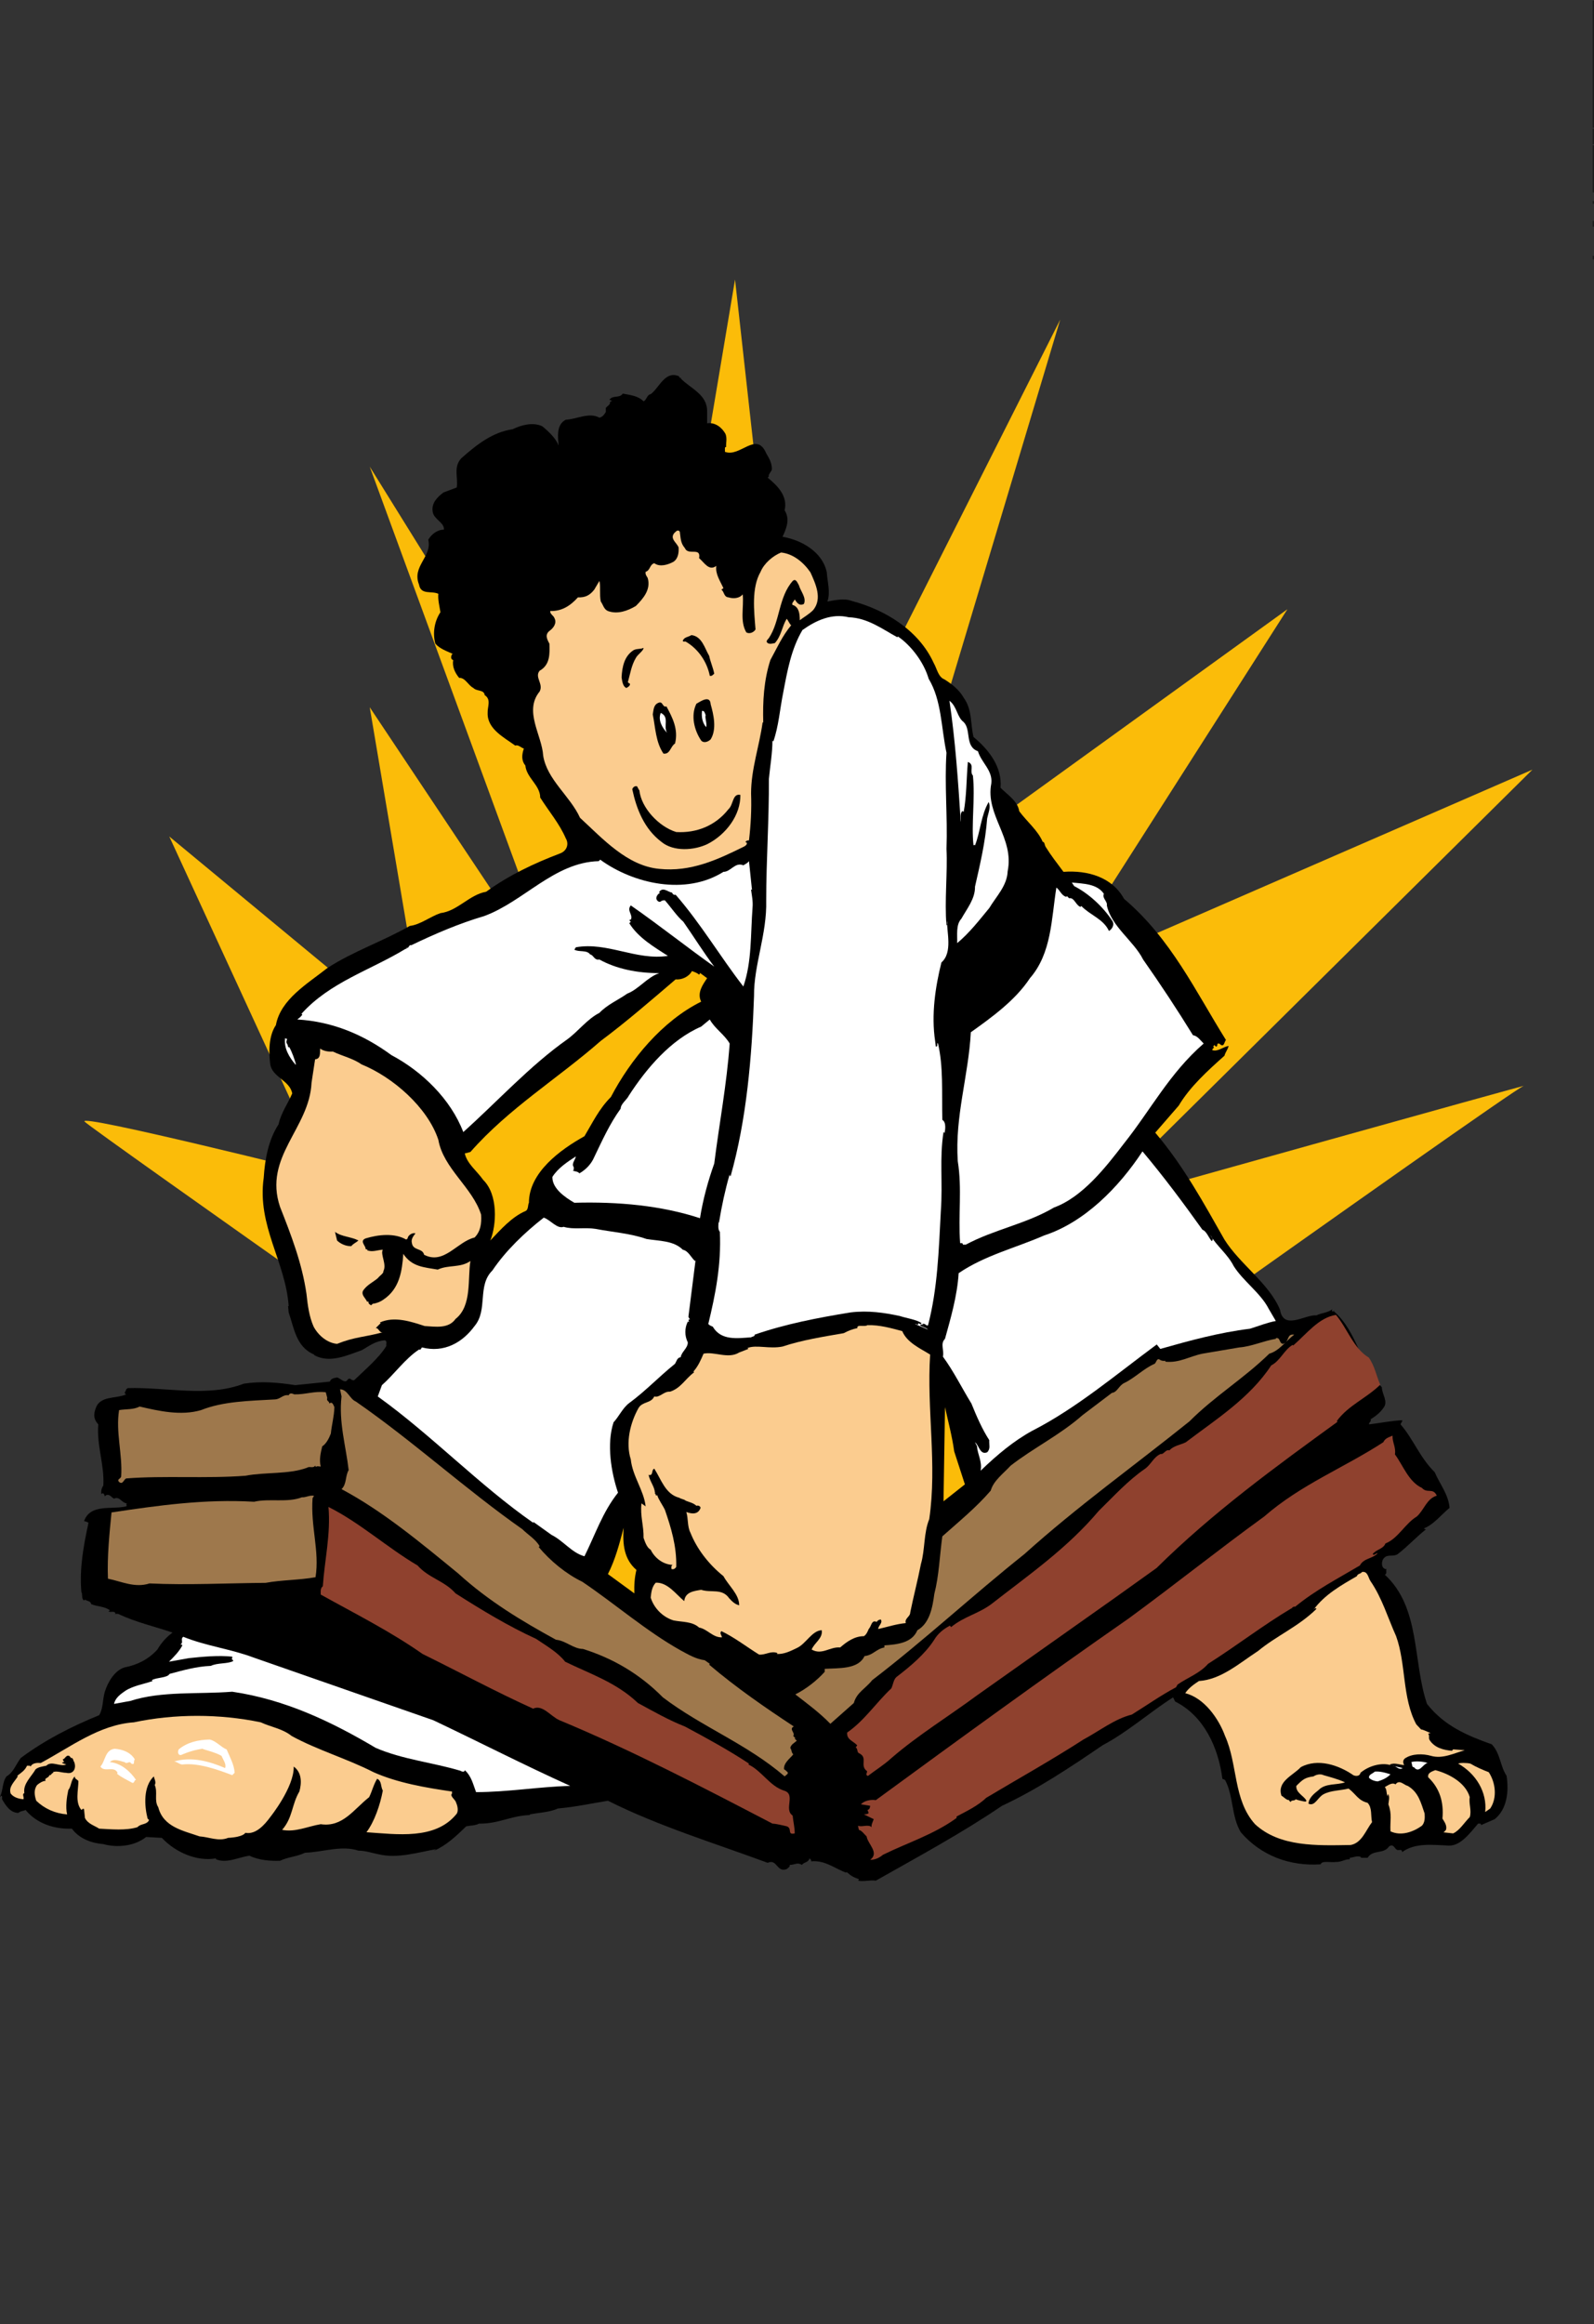
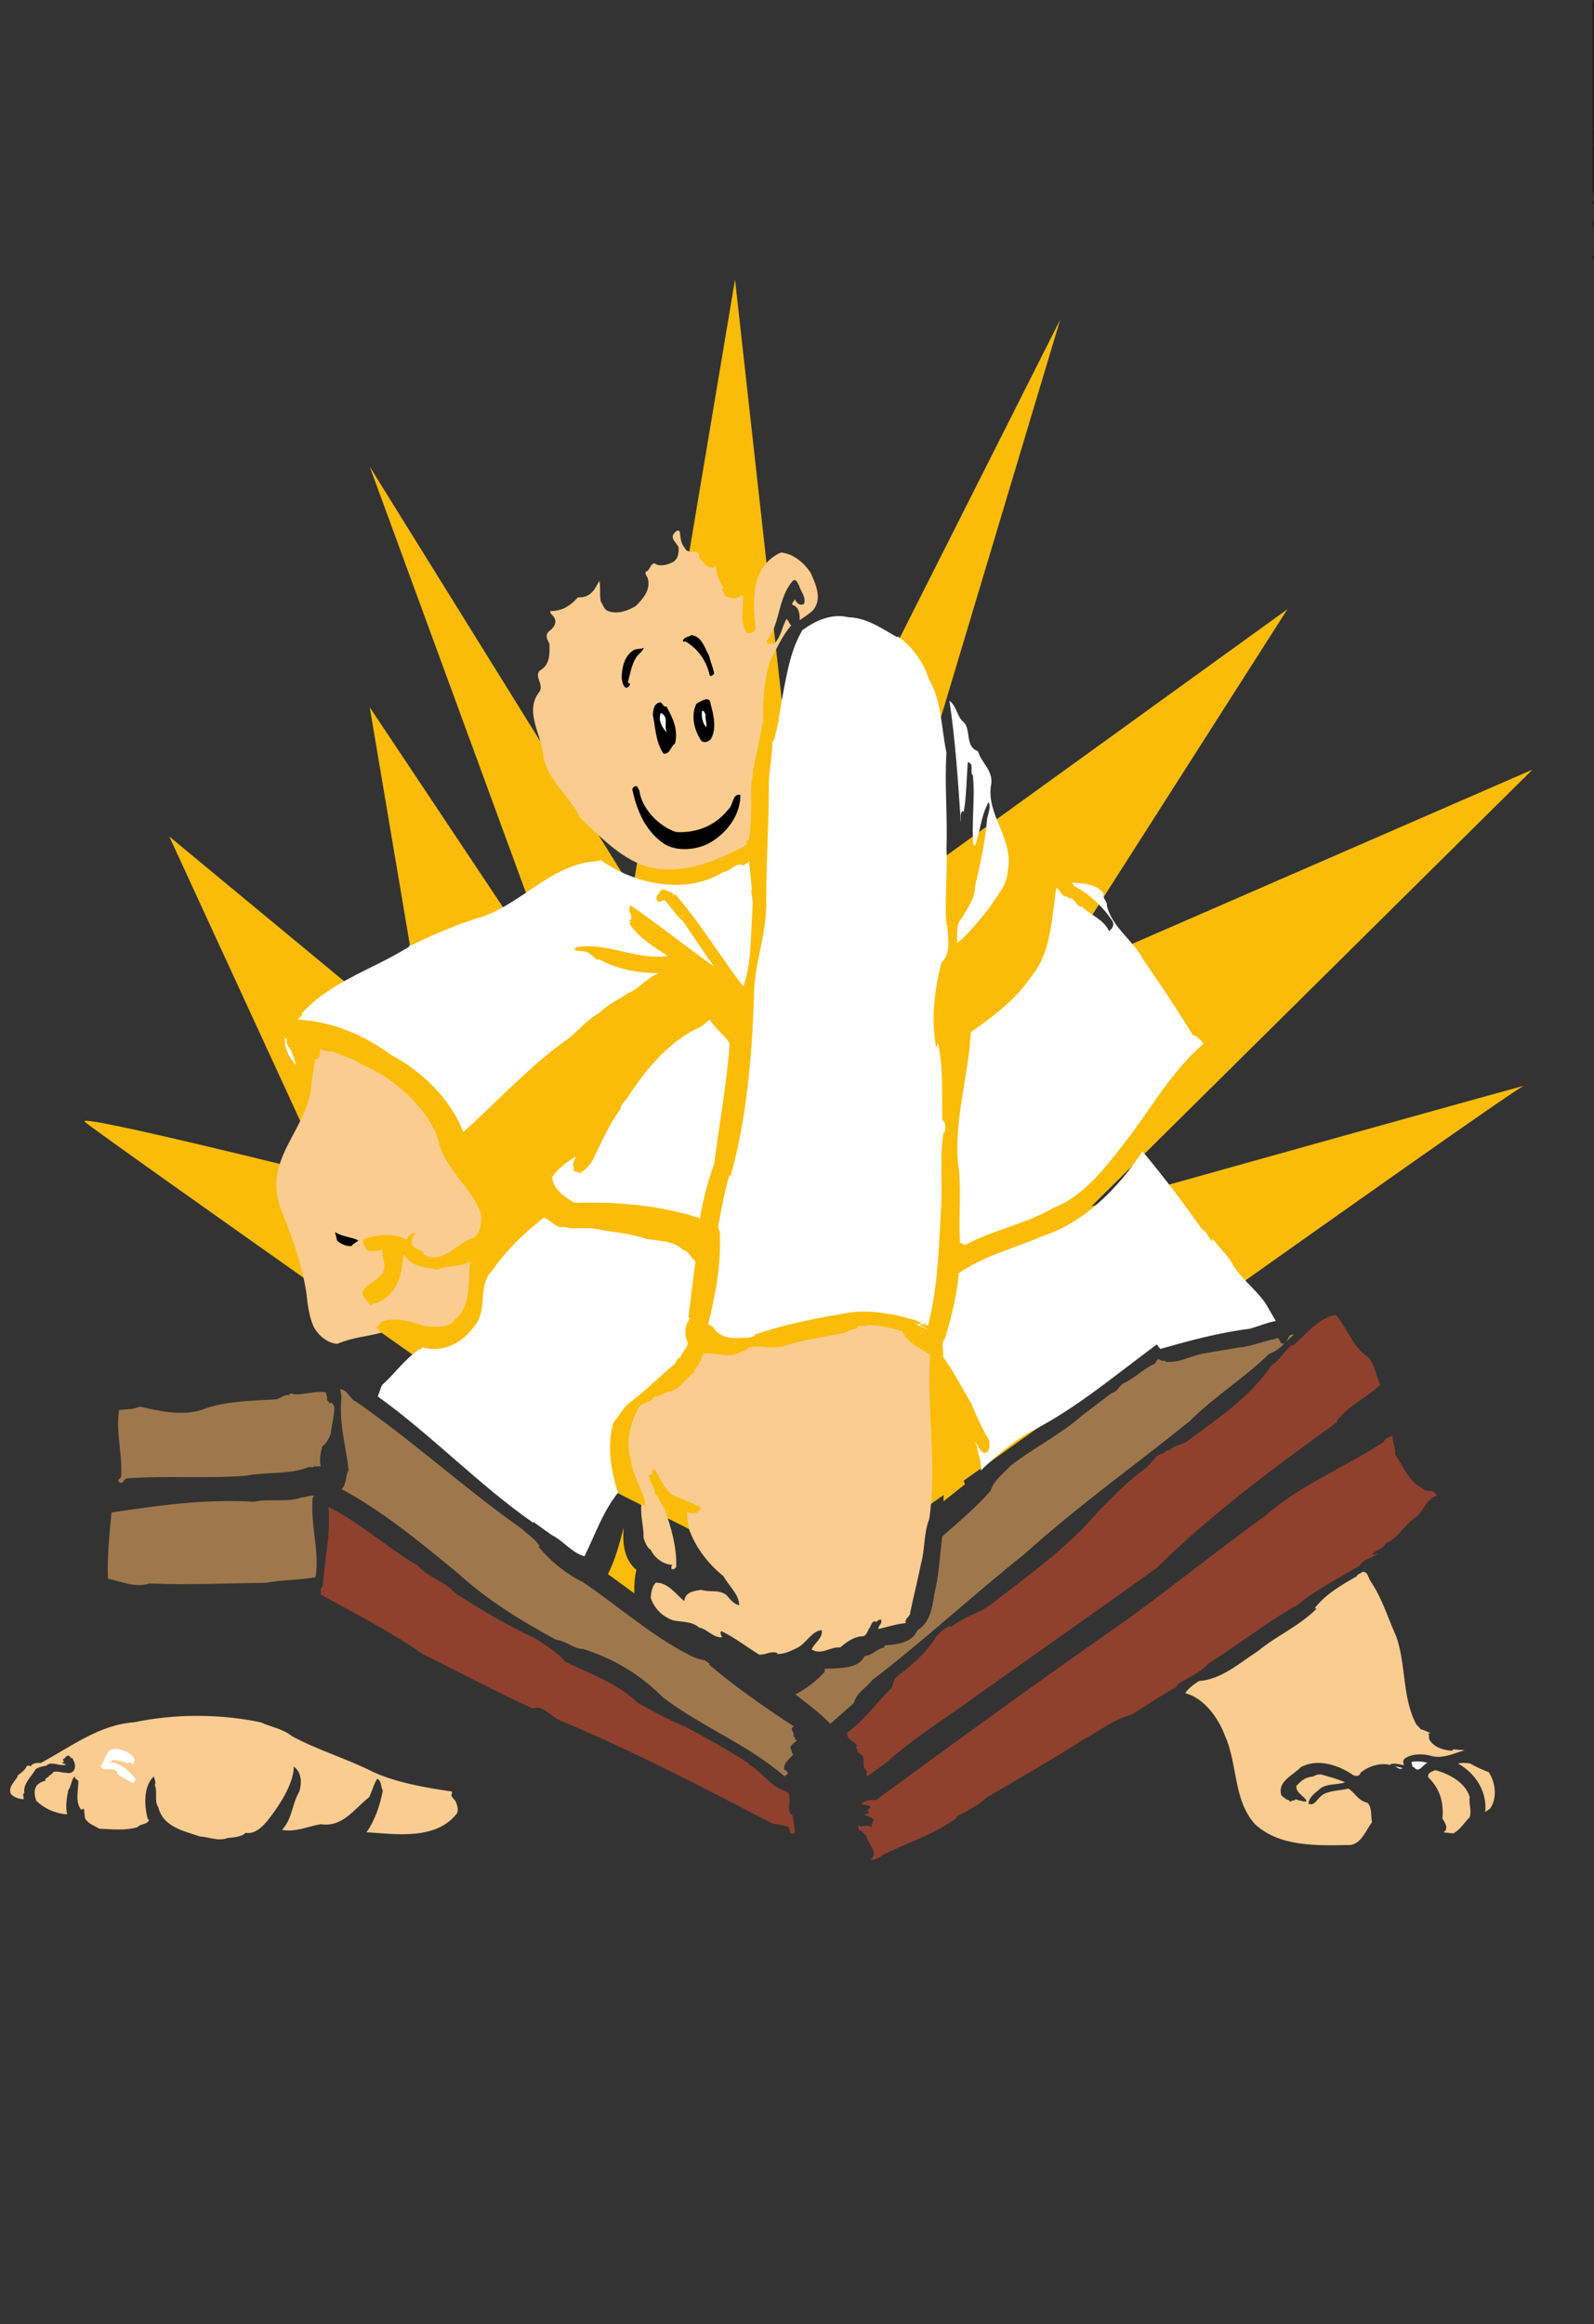
<svg xmlns="http://www.w3.org/2000/svg" viewBox="0 0 715.467 1042.933" height="1042.933" width="715.467" xml:space="preserve" id="svg2" version="1.1">
  <rect x="0" y="0" width="715.467" height="1042.933" fill="#333333" stroke="none" />
  <defs id="defs6" />
  <g transform="matrix(1.333,0,0,-1.333,0,1042.933)" id="g10">
    <g transform="scale(0.1)" id="g12">
      <path id="path14" style="fill:#fbbc09;fill-opacity:1;fill-rule:nonzero;stroke:none" d="m 1980,2848 c 0,0 -1665,1170 -1695,1200 -30,30 810,-180 810,-180 l -525,1140 870,-720 -195,1155 660,-990 -660,1800 885,-1425 345,2055 210,-1890 885,1755 -585,-1950 1350,975 -795,-1245 1620,705 -1485,-1470 c 0,0 1500,419.99 1455,405 -45,-15 -2402,-1697 -2402,-1697 l -748,377" />
      <path id="path16" style="fill:#000000;fill-opacity:1;fill-rule:nonzero;stroke:none" d="m 5364,7822 h 2 v -428 h -2 v 428" />
      <path id="path18" style="fill:#000000;fill-opacity:1;fill-rule:nonzero;stroke:none" d="m 5364,7390 h 2 v -51 h -2 v 51" />
      <path id="path20" style="fill:#000000;fill-opacity:1;fill-rule:nonzero;stroke:none" d="m 5364,7335 h 2 v -159 h -2 v 159" />
      <path id="path22" style="fill:#000000;fill-opacity:1;fill-rule:nonzero;stroke:none" d="m 5364,7147 h 2 v -9 h -2 v 9" />
      <path id="path24" style="fill:#000000;fill-opacity:1;fill-rule:nonzero;stroke:none" d="m 5364,7080 h 2 v -19 h -2 v 19" />
      <path id="path26" style="fill:#000000;fill-opacity:1;fill-rule:nonzero;stroke:none" d="m 5364,6963 h 2 v -12 h -2 v 12" />
-       <path id="path28" style="fill:#000000;fill-opacity:1;fill-rule:nonzero;stroke:none" d="m 2287,6557 c -1,-2 1,-3 2,-5 h 5 l -2,-2 c 33,-34 90,-54 89,-111 v -40 c 27,4 50,-14 62,-36 6,-16 1,-30 2,-44 -5,1 -4,-5 -4,-9 v -7 c 51,-20 106,72 139,-5 10,-17 20,-34 19,-55 -3,-9 -13,-16 -10,-24 -2,0 -3,-2 -4,-3 34,-28 68,-62 57,-110 19,-30 6,-61 -7,-89 64,-11 135,-51 149,-120 2,-32 13,-67 2,-98 23,4 56,12 82,2 110,-29 225,-97 276,-209 11,-19 15,-47 36,-55 24,-15 50,-35 65,-62 29,-40 22,-85 33,-132 53,-44 97,-102 91,-171 24,-24 58,-45 63,-79 26,-35 63,-65 79,-103 7,0 6,-11 10,-17 18,-29 39,-56 60,-84 82,6 164,-18 204,-91 158,-134 241,-312 343,-475 -6,-7 -6,-25 -19,-15 -2,3 -5,3 -8,3 -4,-2 0,-11 -7,-10 l -5,5 -4,-5 c 7,-4 -4,-7 -3,-12 17,-7 37,11 55,14 -3,-13 -10,-19 -14,-33 -56,-50 -116,-104 -154,-168 l -79,-91 c 96,-113 163,-237 233,-360 52,-83 150,-147 187,-236 12,-71 83,-16 123,-19 17,9 39,8 55,22 -3,-2 -3,-5 -3,-7 l 3,-3 7,7 -5,-4 c 83,-72 87,-180 163,-257 0,-24 23,-48 5,-70 -11,-16 -27,-28 -43,-38 4,-8 -7,-10 -5,-17 34,4 73,12 111,14 3,-3 -4,-9 -5,-14 44,-51 65,-112 115,-161 17,-40 46,-74 50,-120 -27,-22 -53,-56 -86,-69 1,-3 4,-3 7,-3 -31,-24 -61,-57 -96,-84 -18,-11 -37,4 -50,-19 -4,-10 -5,-27 9,-31 2,-1 4,1 5,2 -6,-5 3,-17 -7,-21 121,-112 93,-290 142,-435 58,-74 136,-107 218,-136 29,-30 28,-73 50,-106 8,-52 2,-112 -40,-146 l -46,-20 c 1,2 -1,4 -2,5 h -8 c -26,-30 -58,-75 -98,-74 -53,2 -113,11 -158,-22 1,5 -3,9 -8,7 h -7 c -10,2 -13,24 -29,12 -18,-27 -54,-9 -72,-38 h -24 l 3,2 c -13,7 -26,-1 -39,-2 v -5 c -19,0 -28,-10 -48,-9 -10,-3 -47,6 -50,-8 -104,-7 -201,29 -269,108 -32,53 -24,122 -53,176 l -9,4 c -13,103 -61,211 -159,260 l -7,14 c -80,-51 -152,-116 -237,-161 -110,-75 -221,-149 -339,-204 -137,-93 -282,-171 -425,-252 -19,3 -39,-4 -60,0 2,2 4,3 3,5 -19,7 -25,10 -41,24 l -2,-2 c -35,12 -71,43 -118,38 2,4 -2,7 -5,10 -5,-15 -17,-11 -26,-22 -15,10 -24,0 -41,0 2,-7 -6,-10 -10,-14 -34,-13 -32,36 -64,21 -181,67 -366,123 -538,209 -56,-9 -110,-21 -168,-26 -29,-13 -64,-14 -96,-20 2,-4 8,-1 12,-2 -70,1 -112,-30 -182,-29 -13,-7 -29,-6 -43,-9 -34,-33 -68,-65 -108,-82 -4,-2 4,3 7,5 -60,-10 -130,-33 -195,-17 -22,4 -43,12 -67,12 -57,19 -120,-5 -180,-7 -26,-13 -57,-14 -84,-27 -30.996,-1 -70,1 -103,17 -37,-5 -76,-27 -112.996,-12 v 3 C 664,1557 592.004,1587 545,1637 l -52.996,3 C 454,1609 394,1603 347.996,1616 c -37.996,3 -80,17 -105.992,52 C 184,1666 125,1684 86,1731 c -7,-4 -17,-3 -24,-10 -27,0 -43,25 -55,46 -1,4 2,9 -2,12 -5,-2 -2,-7 -3,-10 0,3 1,6 -2,7 11,21 7,48 22,68 23,13 32,41 48,62 82.004,61 171,106 264,144 13.996,23 11,53 18.996,79 10,32 33.004,72 67.004,82 41,8 79,26 110,60 12.004,21 30,42 51,57 -61,21 -125,35 -183.004,63 H 386 l 3,2 c -5,10 -18,1 -24,7 2.004,-1 2.996,2 5,3 -17.996,14 -42.996,12 -62.996,21 -2.004,11 -14.008,10 -21.004,15 l -3.004,-3 c -10,7 -3.996,20 -8.996,29 -6.996,81 8.004,158 23.996,233 -5,2 -8.996,5 -15,5 21.004,60 93.004,38 142.004,50 4,3 -2.004,5 2.004,10 -18.004,2 -24.008,25 -43.004,16 -9,4 -14,16 -26.004,12 l -5,-4 c 1.004,-10 -0.992,19 -11.996,7 -1,11 1.004,21 6.996,29 4.008,70 -22.996,135 -16.996,206 -15,16 -17,32 -8.996,53 13.996,45 67.996,32 102.996,48 -11,4 0,11 0,17 l 5,4 c 130,4 269,-32 391,15 59,9 115,4 173,-5 l 117,12 c 3,11 15,12 24,14 12,-3 27,-23 36,-7 9,9 12,-6 22,-2 35,34 83,74 108,115 -2,6 4,16 -5,19 -31,-2 -53,-19 -77,-33 -49,-17 -108,-46 -161,-17 v 2 c -60.996,25 -68,90 -85.996,142 L 970,3427 h 2.004 c -10,149 -107.004,270 -84.004,432 4.004,63 16,128 50,180 8,38 31,69 46,104 -8,44 -66.996,54 -74,98 -5,40 -6,95 19,132 16,87 106,139 173,192 88,57 187,90 278,142 35,4 68,31 103,43 58,7 97,62 154,72 77,56 162,96 249,129 22,8 31,31 19,51 -21,49 -57,91 -86,137 0,42 -46,66 -50,108 -14,17 -12,37 -5,57 -10,3 -19,14 -29,10 -37,27 -95,56 -93,110 -1,21 13,45 -10,60 -2,19 -27,12 -38,24 -18,9 -27,35 -48,34 -14,17 -24,38 -20,60 -9,2 -8,13 -4,19 l 2,2 c -20,9 -43,17 -58,34 -10,36 -3,76 17,106 -3,20 -9,42 -7,62 -23,11 -59,-5 -65,31 -25,62 45,94 31,151 11,19 31,34 53,34 1,25 -34,34 -38,60 -5,29 15,49 36,65 l 45,17 c 5,35 -12,68 15,98 52,46 105,88 173,98 29,14 68,25 100,10 22,-18 46,-41 55,-65 -2,27 -9,70 24,87 38,2 79,26 113,7 11,2 16,10 22,19 v 14 c 6,7 16,11 14,20 l 7,4 -9,3 c 11,17 34,4 45,21 25,-5 51,-7 70,-26 11,5 11,22 24,24 29,21 48,81 96,60" />
      <path id="path30" style="fill:#fbcc8f;fill-opacity:1;fill-rule:nonzero;stroke:none" d="m 2306,5979 c 11,-27 55,5 48,-34 17,-14 33,-45 58,-26 -4,-27 13,-51 24,-75 l -7,-5 c 10,-7 8,-25 24,-26 16,-5 36,-4 48,10 4,-46 -10,-90 12,-128 11,-6 25,0 31,10 -5,63 -14,140 17,194 12,29 42,54 69,65 40,-4 75,-32 99,-67 17,-38 41,-88 9,-127 -14,-14 -32,-24 -45,-34 0,20 -2,43 -22,51 h -2 c -5,6 4,12 7,19 8,-12 16,-23 31,-15 9,21 -11,42 -17,63 -4,6 -10,25 -21,14 -48,-55 -42,-135 -80,-192 -3,-4 -9,-8 -7,-14 7,-9 19,-4 27,-3 22,24 24,56 40,82 6,-7 9,-17 15,-22 -30,-36 -48,-77 -70,-117 -22,-68 -26,-139 -24,-211 l -2,2 c -11,-81 -39,-158 -39,-240 2,-54 -1,-107 -7,-158 -5,0 -9,-1 -12,-5 2,-1 3,-4 5,-3 1,-7 -7,-12 -12,-14 -87,-43 -177,-85 -283,-74 -108,10 -190,101 -267,172 -33,73 -111,128 -124,209 -4,69 -66,150 -12,216 14,26 -18,48 0,70 36,20 34,58 33,91 -8,15 -16,30 0,43 13,9 26,26 17,43 -3,9 -16,14 -14,24 38,-1 67,17 93,46 25,-1 40,7 55,26 l 17,29 c 5,-11 0,-48 5,-69 8,-11 10,-26 24,-32 33,-12 67,1 94,17 26,26 51,56 40,94 -3,6 -9,12 -7,21 16,5 13,24 29,29 19,-14 47,-5 65,5 16,11 18,32 17,48 -6,16 -30,29 -15,48 6,6 13,14 19,5 3,-20 2,-38 17,-55" />
      <path id="path32" style="fill:#ffffff;fill-opacity:1;fill-rule:nonzero;stroke:none" d="m 3021,5679 3,2 c 45,-31 87,-87 103,-142 44,-73 42,-165 60,-249 -7,-108 4,-212 0,-324 4,-78 -7,-177 0,-257 5,4 2,11 2,17 -2,-38 20,-108 -19,-142 -20,-80 -35,-175 -21,-266 l 2,-17 c 9,-1 2,9 7,12 19,-79 13,-165 15,-259 15,-8 9,-39 7,-46 1,2 -1,4 -3,5 -14,-90 -2,-170 -9,-266 -7,-134 -11,-261 -43,-384 -5,-6 -12,11 -20,2 l 8,-5 c -5,1 -10,9 -15,3 8,-7 19,-7 27,-15 l -44,19 c 4,1 6,-3 10,-2 l 2,5 c 2,-3 5,-3 8,-3 l 2,3 c -18,12 -49,16 -74,24 -52,11 -105,19 -164,12 -111,-18 -220,-39 -324,-75 2,-6 -8,-6 -12,-9 -46,-3 -101,-12 -129,36 -5,2 -11,4 -15,9 24,99 44,199 39,310 -9,11 -3,27 -5,41 1,-3 -2,-8 2,-10 9,56 21,111 36,163 0,-2 0,-5 3,-7 54,191 72,403 79,607 -1,105 44,208 41,322 0,134 10,277 9,408 4,43 12,88 12,130 l 3,-3 c 18,51 22,109 33,163 14,74 27,148 65,212 45,32 98,57 156,43 63,-2 112,-39 163,-67" />
      <path id="path34" style="fill:#000000;fill-opacity:1;fill-rule:nonzero;stroke:none" d="m 2388,5616 c 4,-20 13,-39 17,-60 -5,-4 -8,-9 -15,-7 -9,46 -38,90 -81,115 -4,1 -8,-2 -10,3 5,13 19,12 29,19 36,-4 45,-45 60,-70" />
      <path id="path36" style="fill:#000000;fill-opacity:1;fill-rule:nonzero;stroke:none" d="m 2167,5643 c 0,-10 -20,-22 -26,-34 -15,-25 -19,-54 -27,-82 3,-1 4,-5 7,-4 2,-7 -6,-12 -12,-15 -12,5 -14,23 -16,36 2,35 9,71 40,91 10,6 24,3 34,8" />
      <path id="path38" style="fill:#000000;fill-opacity:1;fill-rule:nonzero;stroke:none" d="m 2393,5453 c 10,-35 21,-84 0,-118 -8,-8 -23,-14 -32,-4 -23,34 -36,84 -16,124 13,7 46,31 48,-2" />
      <path id="path40" style="fill:#ffffff;fill-opacity:1;fill-rule:nonzero;stroke:none" d="m 3245,5393 c 26,-26 3,-82 48,-98 11,-38 50,-64 45,-108 -21,-107 78,-183 55,-296 -2,-49 -38,-84 -62,-124 -34,-41 -66,-83 -108,-118 1,26 -5,62 14,82 19,34 47,68 46,108 17,75 35,150 41,230 4,19 13,38 5,55 -26,-45 -28,-101 -46,-146 l -2,2 -3,-2 c -8,71 6,157 -2,235 -13,15 7,37 -17,46 -5,-57 -4,-113 -14,-168 -2,1 -3,3 -5,2 -9,-9 -3,-24 -5,-36 -9,140 -18,272 -38,408 26,-20 25,-55 48,-72" />
      <path id="path42" style="fill:#000000;fill-opacity:1;fill-rule:nonzero;stroke:none" d="m 2244,5446 c 20,-37 41,-77 29,-125 -16,-10 -16,-37 -39,-34 -26,38 -27,87 -36,132 3,15 2,32 19,39 16,7 13,-17 27,-12" />
      <path id="path44" style="fill:#ffffff;fill-opacity:1;fill-rule:nonzero;stroke:none" d="m 2376,5417 c -3,-12 5,-26 2,-41 -12,13 -17,34 -14,55 9,0 9,-8 12,-14" />
      <path id="path46" style="fill:#ffffff;fill-opacity:1;fill-rule:nonzero;stroke:none" d="m 2246,5357 c -17,18 -31,44 -21,67 30,-14 8,-44 21,-67" />
      <path id="path48" style="fill:#000000;fill-opacity:1;fill-rule:nonzero;stroke:none" d="m 2153,5163 c 6,-58 65,-122 124,-140 68,-4 132,21 176,77 17,15 13,54 40,48 1,-68 -48,-133 -110,-165 -45,-22 -115,-27 -156,7 -58,44 -84,111 -98,177 2,7 9,12 16,10 3,-5 5,-10 8,-14" />
      <path id="path50" style="fill:#ffffff;fill-opacity:1;fill-rule:nonzero;stroke:none" d="m 2436,4889 c 25,0 39,34 67,22 6,4 14,7 19,14 l 10,-96 h -3 c 2,-17 7,-38 5,-60 -7,-93 -2,-182 -31,-266 -79,102 -142,210 -228,309 -6,-2 -10,2 -12,7 -14,2 -30,20 -43,3 -1,-2 1,-3 2,-5 -2,1 -12,-7 -12,-17 0,-7 10,-17 17,-9 4,1 6,3 12,2 21,-24 40,-53 62,-72 35,-50 67,-102 104,-151 -89,63 -186,140 -281,206 -15,-18 9,-32 0,-48 -2,1 -3,-1 -5,-2 l 5,-5 -5,-5 c 30,-49 84,-80 130,-110 -108,-16 -204,48 -310,29 l -5,-8 c 16,-9 42,0 53,-16 12,-2 14,-21 31,-17 58,-32 128,-46 202,-46 -40,-13 -69,-54 -108,-69 -31,-22 -66,-36 -94,-65 -40,-20 -71,-62 -108,-89 -125,-88 -235,-209 -350,-312 -42,110 -138,204 -242,259 -94,69 -198,113 -317,120 6,5 14,10 17,17 l -3,2 c 96,107 233,147 351,219 l -3,2 c 2,-1 3,-3 5,-2 l 2,2 -2,3 c 9,-8 7,10 17,7 79,38 160,73 245,98 134,49 236,181 386,185 l 5,5 c 113,-82 288,-121 415,-41" />
      <path id="path52" style="fill:#ffffff;fill-opacity:1;fill-rule:nonzero;stroke:none" d="m 3717,4815 c -7,-14 13,-26 10,-39 15,-71 91,-120 122,-182 l 3,2 -3,-2 c 59,-84 115,-169 168,-255 15,-2 25,-17 36,-28 -115,-100 -178,-223 -268,-336 -62,-81 -140,-181 -236,-216 -93,-55 -202,-74 -297,-125 h -10 c 1,2 -1,3 -2,5 h -7 c -7,93 7,183 -8,276 -10,152 36,286 44,434 67,48 149,106 199,182 73,84 72,198 89,305 12,-8 17,-27 33,-31 l 3,2 7,-7 c 17,4 22,-23 38,-29 l 3,3 c 30,-31 75,-44 93,-84 11,6 19,21 12,33 -31,48 -80,93 -129,118 l -8,12 c 40,-4 85,-4 108,-38" />
      <path id="path54" style="fill:#fbbc09;fill-opacity:1;fill-rule:nonzero;stroke:none" d="m 2354,4543 c 1,2 4,3 3,5 l -3,3 27,-20 c -14,-21 -35,-49 -20,-79 -131,-65 -238,-195 -304,-321 -40,-40 -62,-87 -89,-132 -81,-45 -187,-122 -187,-224 -4,-6 -1,-24 -12,-28 -46,-20 -83,-62 -118,-99 21,52 27,154 -24,204 -21,30 -54,54 -62,89 l 19,5 c 129,147 294,247 439,374 86,64 170,137 252,207 20,-2 44,8 55,28 8,-3 17,-6 24,-12" />
      <path id="path56" style="fill:#ffffff;fill-opacity:1;fill-rule:nonzero;stroke:none" d="m 2457,4311 c -10,-138 -35,-269 -52,-404 -21,-59 -38,-121 -48,-184 -131,43 -276,56 -423,52 -31,18 -75,48 -74,87 19,30 51,51 79,69 -2,-12 -16,-25 -7,-36 -1,-3 2,-9 -3,-12 8,-3 16,-2 22,-9 21,12 40,31 50,55 27,56 52,112 89,163 0,16 21,30 27,43 60,93 142,189 244,233 l 29,24 c 17,-31 49,-50 67,-81" />
      <path id="path58" style="fill:#ffffff;fill-opacity:1;fill-rule:nonzero;stroke:none" d="M 967.004,4327 C 960,4308 969,4315 970,4299 h 4 c 10,-18 17,-39 22,-56 v -4 c -21,24 -41,56 -36,91 1,-3 4,-3 7.004,-3" />
      <path id="path60" style="fill:#fbcc8f;fill-opacity:1;fill-rule:nonzero;stroke:none" d="m 1121,4284 c 31,-15 68,-23 96,-43 l 2,2 -2,-2 c 106,-43 223,-145 259,-254 17,-97 115,-160 144,-252 2,-30 -2,-57 -22,-77 -59,-14 -103,-93 -170,-58 -5,23 -37,13 -41,39 -4,14 6,25 12,33 -9,3 -22,-4 -26,-14 1,-4 -4,-5 -5,-7 -40,23 -94,17 -137,4 -22,-9 2,-26 0,-36 l 7,-2 -2,-2 c 18,-7 35,1 53,2 -9,-16 14,-49 2,-72 1,-8 -11,-14 -19,-24 -15,-13 -38,-23 -50,-43 -6,-14 9,-24 14,-36 h 5 c -2,-6 5,-11 9,-12 l 5,5 c 11,1 25,6 36,14 54,36 63,95 67,154 29,-44 70,-45 116,-53 36,17 76,5 110,29 -10,-59 6,-151 -50,-195 -24,-34 -68,-26 -104,-24 -46,15 -102,34 -151,12 l 3,-2 -17,-17 c 10,2 12,-17 24,-14 -63,-17 -94,-15 -154,-39 -33,3 -63,28 -79,58 -15,34 -20,72 -24,110 -15,104 -52,199 -89,293 -57,169 99,264 106,418 l 12,79 c 20,1 16,24 17,36 12,-9 30,-11 43,-10" />
      <path id="path62" style="fill:#ffffff;fill-opacity:1;fill-rule:nonzero;stroke:none" d="m 4049,3684 c 13,-4 20,-25 31,-38 8,5 -1,15 -5,21 21,-37 59,-65 79,-105 32,-51 91,-91 118,-144 l 24,-41 c -28,-5 -58,-17 -87,-26 -105,-13 -203,-40 -302,-68 l -12,15 c -138,-102 -271,-215 -420,-291 -62,-34 -118,-81 -173,-134 6,31 -11,56 -12,82 l -7,14 c 14,-11 17,-44 41,-34 12,12 6,25 7,41 -24,37 -43,81 -60,123 -32,52 -60,109 -96,158 5,22 -10,43 7,60 19,69 41,143 46,221 88,60 192,85 288,127 135,44 251,161 331,283 73,-87 137,-173 202,-264" />
      <path id="path64" style="fill:#ffffff;fill-opacity:1;fill-rule:nonzero;stroke:none" d="m 1898,3694 c 33,-10 71,-1 108,-7 57,-11 117,-15 171,-34 43,-7 91,-5 122,-36 19,-4 27,-25 41,-38 l 2,2 -24,-190 5,-9 c -12,1 4,-11 -7,-7 -11,-22 -11,-48 0,-70 0,-20 -21,-31 -24,-50 -12,-1 -14,-14 -19,-22 -57,-46 -96,-89 -154,-132 -22,-16 -35,-46 -53,-65 -24,-73 -8,-169 15,-237 -52,-65 -77,-142 -113,-214 -42,11 -72,53 -111,72 l -60,43 -2,-2 c -181,126 -343,296 -523,425 l 14,38 c 41,36 78,89 125,120 6,-3 7,5 10,7 74,-19 136,16 177,72 46,55 8,136 60,187 45,67 109,128 173,178 23,-8 45,-39 67,-31" />
      <path id="path66" style="fill:#000000;fill-opacity:1;fill-rule:nonzero;stroke:none" d="m 1207,3648 c -9,-8 -17,-10 -24,-19 -19,-1 -38,9 -48,19 l -7,29 c 23,-17 54,-16 79,-29" />
      <path id="path68" style="fill:#000000;fill-opacity:1;fill-rule:nonzero;stroke:none" d="m 1442,3550 20,-3 -20,3" />
      <path id="path70" style="fill:#fbcc8f;fill-opacity:1;fill-rule:nonzero;stroke:none" d="m 3038,3343 c 16,-39 62,-59 94,-79 -12,-186 24,-368 -3,-554 -19,-46 -14,-103 -28,-151 -11,-56 -25,-109 -36,-163 0,-15 -20,-20 -15,-36 -32,-3 -62,-13 -93,-20 1,13 16,20 9,32 -6,0 -11,-3 -14,-8 -18,8 -17,-14 -27,-24 -3,-8 -8,-19 -16,-24 -32,0 -58,-19 -80,-38 -35,3 -61,-27 -96,-7 9,23 38,37 34,65 -33,-1 -53,-46 -84,-60 -21,-10 -42,-21 -67,-20 l 2,3 c -22,9 -40,-7 -62,-5 -42,26 -83,58 -127,79 -7,-7 1,-14 2,-21 -31,-1 -49,28 -77,33 -23,21 -56,18 -86,24 -36,11 -66,41 -77,77 2,18 4,36 17,50 40,2 69,-40 96,-62 3,31 33,34 57,38 34,-11 70,6 94,-28 10,-11 20,-21 34,-24 0,37 -35,65 -53,98 -51,41 -90,93 -111,146 -11,21 -7,47 -14,70 19,-7 40,-9 48,14 -1,6 -8,9 -14,7 -11,10 -24,12 -36,17 -5,5 -14,5 -22,10 -47,12 -61,63 -84,98 -11,-5 -2,-25 -19,-21 4,-22 21,-41 21,-60 l 3,2 c -1,-1 -3,-3 -3,-5 l 3,-2 2,2 c -1,-1 -3,-2 -2,-5 l 2,-2 3,2 c 4,-15 18,-33 26,-50 20,-58 40,-122 38,-192 -4,-6 -9,-9 -16,-7 0,5 -2,11 4,14 -31,1 -60,22 -74,51 -13,7 -19,26 -24,40 1,40 -12,74 -7,116 l 14,-10 c -6,54 -44,101 -50,158 -18,57 -2,123 26,173 14,23 42,15 53,39 19,-5 32,18 53,16 37,12 51,43 81,65 l -2,3 c 16,18 25,39 34,60 37,8 83,-19 120,4 l 31,12 -3,3 c 30,12 73,-4 118,5 66,22 137,33 206,45 15,8 30,14 46,17 -3,14 24,3 34,10 42,1 79,-10 117,-20" />
      <path id="path72" style="fill:#8f412e;fill-opacity:1;fill-rule:nonzero;stroke:none" d="m 4609.5,3253.5 c 20,-30 24,-58 38,-91 -47,-46 -107,-69 -146,-122 l 2,-3 c -208,-151 -420,-305 -609,-492 l -137,-98 -468,-331 c -96,-71 -199,-134 -288,-211 -25,-23 -53,-40 -79,-60 -10,3 -2,11 -3,16 -26,19 4,45 -26,60 -9,3 -4,15 -12,20 l 5,7 c -14,15 -36,19 -34,43 58,40 97,100 149,149 6,13 7,29 17,38 47,36 96,77 127,125 13,22 31,36 53,48 l 4,-5 c 44,36 90,44 135,77 124,97 255,187 362,314 50,49 99,103 156,142 21,15 29,40 53,50 10,-3 16,16 29,12 15,16 36,18 55,27 100,76 215,148 288,259 31,16 43,52 72,69 l 2,-2 c 46,40 86,94 144,103 38,-45 59,-113 111,-144" />
      <path id="path74" style="fill:#9e784c;fill-opacity:1;fill-rule:nonzero;stroke:none" d="m 4358,3331 c -28,-21 -51,-55 -84,-64 -86,-84 -183,-142 -269,-228 -184,-148 -376,-285 -556,-447 -171,-136 -338,-291 -512,-424 -23,-29 -52,-41 -62,-77 l -79,-70 c -37,38 -78,68 -118,99 36,18 72,46 99,76 v 10 c 49,3 113,-2 134,43 29,3 39,24 67,29 v 7 c 43,3 93,8 111,51 41,23 51,76 57,122 16,62 18,129 27,194 55,49 115,98 163,154 9,33 42,57 67,84 77,60 166,103 242,170 l 99,75 c 18,2 23,24 41,33 36,17 66,49 103,65 6,5 7,20 17,14 5,-4 12,-5 19,-4 v -3 c 47,-5 81,18 125,27 41,7 83,14 124,21 41,3 81,22 123,29 v 2 c 16,4 10,-17 24,-19 23,7 11,35 38,31" />
      <path id="path76" style="fill:#9e784c;fill-opacity:1;fill-rule:nonzero;stroke:none" d="m 1198,3106 c 191,-132 370,-296 561,-430 19,-19 44,-33 58,-57 l -3,-3 c 39,-47 93,-91 147,-117 111,-75 215,-166 331,-231 26,-14 51,-29 81,-33 l 17,-12 -2,-3 c 92,-78 188,-144 285,-208 -18,-9 6,-21 -2,-32 l 7,-7 -2,-2 7,-7 c -9,-8 -19,-12 -22,-24 7,-12 2,-12 10,-22 -11,-14 -33,-29 -31,-50 4,-2 8,-6 12,-10 4,-5 -6,-10 -10,-14 -128,110 -278,166 -410,266 -79,80 -170,132 -269,163 -32,0 -58,28 -91,31 -115,63 -227,130 -329,223 -127,104 -254,210 -393,284 18,17 12,44 24,64 -9,80 -34,161 -24,248 l -5,24 c 25,0 33,-33 53,-41" />
      <path id="path78" style="fill:#9e784c;fill-opacity:1;fill-rule:nonzero;stroke:none" d="m 1102,3118 c -4,-11 7,-10 7,-19 10,9 14,-6 17,-12 -1,-32 -9,-59 -12,-89 -6,-16 -16,-35 -29,-43 -5,-21 -11,-45 -5,-68 -6,0 -13,3 -17,-2 1,2 -1,3 -2,5 -6,-10 -19,-1 -27,-7 -63,-23 -140,-14 -208,-27 -131,-10 -273.996,1 -401,-9 -9,-4 -11,-22 -24,-12 -8.996,10 6.004,10 6.996,19 5,74 -18.996,149 -6.996,223 23,4 49,1 69,12 65,-15 139,-32 207.004,-12 75,30 162.996,31 248.996,36 19,1 26.004,17 46.004,14 3.996,9 11.996,6 18.996,3 37,-1 68,12 106,7 l 5,-19" />
      <path id="path80" style="fill:#fbbc09;fill-opacity:1;fill-rule:nonzero;stroke:none" d="m 3213,2938 36,-111 -72,-57 5,317 c 11,-50 24,-98 31,-149" />
      <path id="path82" style="fill:#8f412e;fill-opacity:1;fill-rule:nonzero;stroke:none" d="m 4697,2928 c 28,-38 46,-92 91,-113 18,-20 37,2 50,-26 -34,-10 -42,-47 -67,-70 -40,-24 -63,-74 -106,-91 -7,-19 -32,-20 -43,-36 6,-6 10,4 17,3 -18,-19 -47,-16 -60,-41 -74,-44 -150,-83 -218,-139 -3,2 -14,-3 -10,-7 l -2,2 c -96,-57 -186,-127 -281,-187 -29,-33 -69,-46 -103,-70 l -5,-9 c -51,-27 -99,-61 -149,-92 -57,-14 -109,-55 -163,-84 -107,-69 -218,-131 -327,-196 -28,-27 -66,-45 -100,-63 v -5 c -77,-56 -165,-83 -248,-124 -12,-10 -26,-17 -43,-17 32,24 -8,53 -12,79 -8,7 -15,19 -26,22 l -3,14 c 12,-6 35,6 46,-5 -2,8 4,18 7,27 l -33,16 c -1,1 13,-1 16,5 l -4,10 c 8,2 8,8 9,14 l -31,5 c 10,12 34,17 50,14 283,207 566,413 852,612 153,112 303,232 456,343 124,108 269,164 401,250 6,14 20,17 31,22 -1,-23 12,-39 8,-63" />
      <path id="path84" style="fill:#9e784c;fill-opacity:1;fill-rule:nonzero;stroke:none" d="m 1052.5,2780.5 c -7,-96 24,-178 10,-266 -55,-10 -114,-9 -167.996,-19 -128.004,-1 -264.004,-8 -391.004,-2 -50,-16 -95,7 -140,16 -3.004,75 5,151 11.996,223 154.008,23 314.008,46 480.004,36 51,12 113,-4 161,15 15,-1 25,8 41,5 l -5,-8" />
      <path id="path86" style="fill:#8f412e;fill-opacity:1;fill-rule:nonzero;stroke:none" d="m 1406,2554 c 38,-43 90,-51 128,-94 88,-56 177,-110 271,-153 34,-23 74,-46 98,-77 84,-41 173,-70 245,-139 52,-28 104,-58 158,-79 73,-39 148,-80 216,-125 l -2,-3 c 45,-21 72,-73 120,-88 41,-12 -2,-63 29,-84 2,-21 7,-39 7,-60 -27,-6 -7,17 -27,24 -15,3 -31,8 -48,9 -236,123 -472,246 -717,348 -30,13 -57,54 -89,39 -126,57 -248,123 -372,184 -110,77 -228,136 -343,200 0,10 -2,21 7,28 6,89 27,175 19,267 106,-53 198,-137 300,-197" />
      <path id="path88" style="fill:#fbbc09;fill-opacity:1;fill-rule:nonzero;stroke:none" d="m 2143,2539 c -6,-24 -8,-51 -7,-79 l -89,65 c 25,49 39,103 53,156 -4,-55 1,-106 43,-142" />
      <path id="path90" style="fill:#fbcc8f;fill-opacity:1;fill-rule:nonzero;stroke:none" d="m 4615,2501 c 39,-57 58,-123 86,-185 34,-94 20,-208 68,-297 l 16,-17 c 9,-1 21,-8 32,-12 l -8,-2 c 6,-9 0,-14 5,-22 17,-26 46,-33 75,-36 l 4,5 39,-3 c -36,-10 -74,-30 -113,-19 -28,8 -65,8 -89,-9 -7,-7 -6,-14 -2,-22 -16,1 -32,9 -48,2 l 2,-2 c -30,9 -73,-2 -101,-26 -2,-12 -16,-12 -24,-8 -49,34 -120,58 -177,27 -26,-28 -81,-48 -65,-96 9,-5 16,-15 26,-15 -1,-3 4,-4 5,-7 1,9 13,3 17,10 6,-3 18,-5 26,-7 4,0 8,-3 10,2 -7,16 -36,26 -34,50 22,22 29,28 58,32 7,5 22,10 34,4 24,-7 48,-13 72,-24 -27,-10 -66,-2 -89,-26 -15,-12 -33,-26 -34,-46 22,-10 31,22 51,32 24,13 56,12 84,19 25,-19 32,-40 64,-48 16,-17 10,-43 15,-65 -21,-27 -34,-70 -72,-77 -113,-2 -239,-7 -322,70 -74,82 -58,202 -101,297 -21,58 -70,128 -134,144 10,16 29,30 46,41 75,5 136,60 199,101 63,52 136,82 197,142 -2,1 -3,3 -5,2 l -5,-5 c 37,51 94,83 146,113 l -2,2 2,-2 c 2,9 13,7 17,14 20,4 21,-20 29,-31" />
-       <path id="path92" style="fill:#ffffff;fill-opacity:1;fill-rule:nonzero;stroke:none" d="m 854,2244 605,-211 c 154,-73 306,-151 461,-221 -107,-3 -211,-21 -317,-21 -10,26 -15,53 -38,74 0,-8 -11,-5 -15,-2 -94,28 -195,38 -285,77 -150,89 -306,163 -482.996,189 C 668,2120 544,2132 439,2098 l -55,-10 c 3.996,20 22,33 38.004,44 27.996,18 60.992,22 91.996,33 l -3,3 c 19,10 52,7 60,21 45,12 90,25 139,27 23,11 55,6 75,16 1,4 -4,5 -5,8 3,1 2.004,4 2.004,7 C 736,2252 683,2247 636,2242 l -67,-12 c 16,16 35,35 45,55 -1,3 -4,3 -6.996,3 12.996,7 -1.004,17 10,26 75.996,-31 160,-41 236.996,-70" />
      <path id="path94" style="fill:#fbcc8f;fill-opacity:1;fill-rule:nonzero;stroke:none" d="M 982.004,1980 C 1070,1932 1168,1904 1258,1858 c 81,-36 175,-52 264,-65 v -7 c -9,-8 12,-20 14,-31 6,-13 8,-31 0,-39 -71,-86 -199,-67 -302,-60 27,36 46,92 55,140 -8,15 -3,32 -19,40 -12,-19 -17,-42 -27,-62 -52,-41 -89,-102 -163,-91 -43,-7 -86,-28 -130,-19 36,41 32.004,85 58,129 8,28 9,64 -19,84 2,-69 -79,-170 -79,-170 -19,-26 -49,-60 -84,-53 0,0 -5.109,-14.2 -58,-17 -32,-13 -64,3 -95.996,5 -54.004,19 -122.004,31 -139.008,98 -15,23 -0.992,50 -11.996,75 6.004,9 -2,22 -3.004,29 -35.992,-34 -31.996,-99 -20.992,-142 l 5,-5 C 494,1680 474,1686 462.996,1673 424,1661 375,1666 334,1668 c -16.996,11 -38,16 -48,36 l -3.004,29 c -1.996,5 -6.996,-1 -8.996,-2 -21.996,26 -10,67 -10,98 l -1.996,-2 c 5.992,4 -12.004,7 -10,17 C 237.996,1831 241,1812 230,1798 c -5,-23 -10,-57 -4,-82 -40,3 -76,19 -103.996,46 -6.004,18 -9.004,37 2.996,53 7.996,7 20,14 29,14 -6.996,10 11,9 12,19 8,-1 6.004,7 14,8 l -2.004,2 c 12.004,6 30,-2 45,-2 24.008,-6 35,15 27.004,36 -4,5 -2.996,16 -12.004,14 0,4 -3.996,5 -5,7 C 222.004,1917 220,1903 211,1901 l 5,-9 c -3.004,0 -6,0 -7,-3 l 13.996,-5 c -20.992,-9 -48.996,14 -66.996,-4 -13.004,-3 -26,-4 -36,-12 -15,-26 -43,-49 -38,-80 -9,-4 0,-13 -3,-21 -13,1 -32,5 -43,19 -8,23 13,40 24,58 l -2,2 c 13,10 26,18 33,34 4,-1 10,2 12,-3 6,13 24.004,13 34.004,12 100.992,54 196.996,129 313.996,137 137,29 288,29 427,0 34.004,-16 73,-21 104.004,-46" />
-       <path id="path96" style="fill:#ffffff;fill-opacity:1;fill-rule:nonzero;stroke:none" d="m 763,1935 c 11,-26 26,-53 27,-79 l -7.996,-8 c -52.004,20 -115,42 -168.004,36 -10,0 -18,10 -28,10 59,18 121.004,0 172,-22 5,14 -7,28 -12,41 -22,13 -63.996,22 -63.996,24 -23.004,-3 -50,-11 -72.004,-21 -12,-2 -12,13 -7.996,19 28.996,24 65,32 103.996,33 21.004,-4 41.004,-28 57,-33" />
      <path id="path98" style="fill:#ffffff;fill-opacity:1;fill-rule:nonzero;stroke:none" d="m 454,1901 c -6.004,-5 2,-20 -11.996,-14 -6.004,12 -15,-4 -22.004,5 -15,3 -37.004,14 -50,0 36,-3 67.996,-30 87.996,-60 C 451,1832 454,1822 446,1822 c -18.004,10 -38.004,19 -52,31 l 2,3 c -12,25 -43.996,0 -58.004,21 17.004,18 15,56 48.004,60 26.996,-2 54,-12 68,-36" />
      <path id="path100" style="fill:#ffffff;fill-opacity:1;fill-rule:nonzero;stroke:none" d="m 4807,1889 c -16,-3 -28,-37 -46,-14 -8,-1 -5,11 -9,17 12,4 39,3 55,-3" />
      <path id="path102" style="fill:#fbcc8f;fill-opacity:1;fill-rule:nonzero;stroke:none" d="m 5013,1858 c 23,-35 29,-86 5,-122 l -17,-12 c 7,67 -31,129 -91,163 5,3 29,3 41,0 20,-12 44,-22 62,-29" />
      <path id="path104" style="fill:#ffffff;fill-opacity:1;fill-rule:nonzero;stroke:none" d="m 4723,1872 c -13,-9 -21,8 -34,8 l 34,-8" />
      <path id="path106" style="fill:#fbcc8f;fill-opacity:1;fill-rule:nonzero;stroke:none" d="m 4949,1774 c -4,-21 7,-45 0,-67 -19,-19 -34,-45 -56,-55 l -36,4 c 6,-2 8,5 12,8 4,15 -5,26 -12,38 5,55 -9,102 -48,139 -3,16 15,20 24,24 46,-12 102,-42 116,-91" />
-       <path id="path108" style="fill:#ffffff;fill-opacity:1;fill-rule:nonzero;stroke:none" d="m 4682,1851 c -11,-12 -27,-19 -43,-24 -11,1 -22,5 -29,12 -2,12 13,14 19,21 17,2 37,-4 53,-9" />
-       <path id="path110" style="fill:#fbcc8f;fill-opacity:1;fill-rule:nonzero;stroke:none" d="m 4797,1719 c 1,-15 1,-30 -9,-41 -29,-21 -70,-36 -106,-19 -2,36 6,56 -7,91 1,11 5,23 0,34 -3,-2 -2,-5 -2,-8 -6,10 -2,23 -10,32 11,6 25,17 36,9 13,18 28,-2 41,-5 37,-21 45,-59 57,-93" />
      <path id="path112" style="fill:#ffffff;fill-opacity:1;fill-rule:nonzero;stroke:none" d="m 1483,1608 -12,-7 12,7" />
      <path id="path114" style="fill:#000000;fill-opacity:1;fill-rule:nonzero;stroke:none" d="m 5352,0 h 12 -12" />
    </g>
  </g>
</svg>